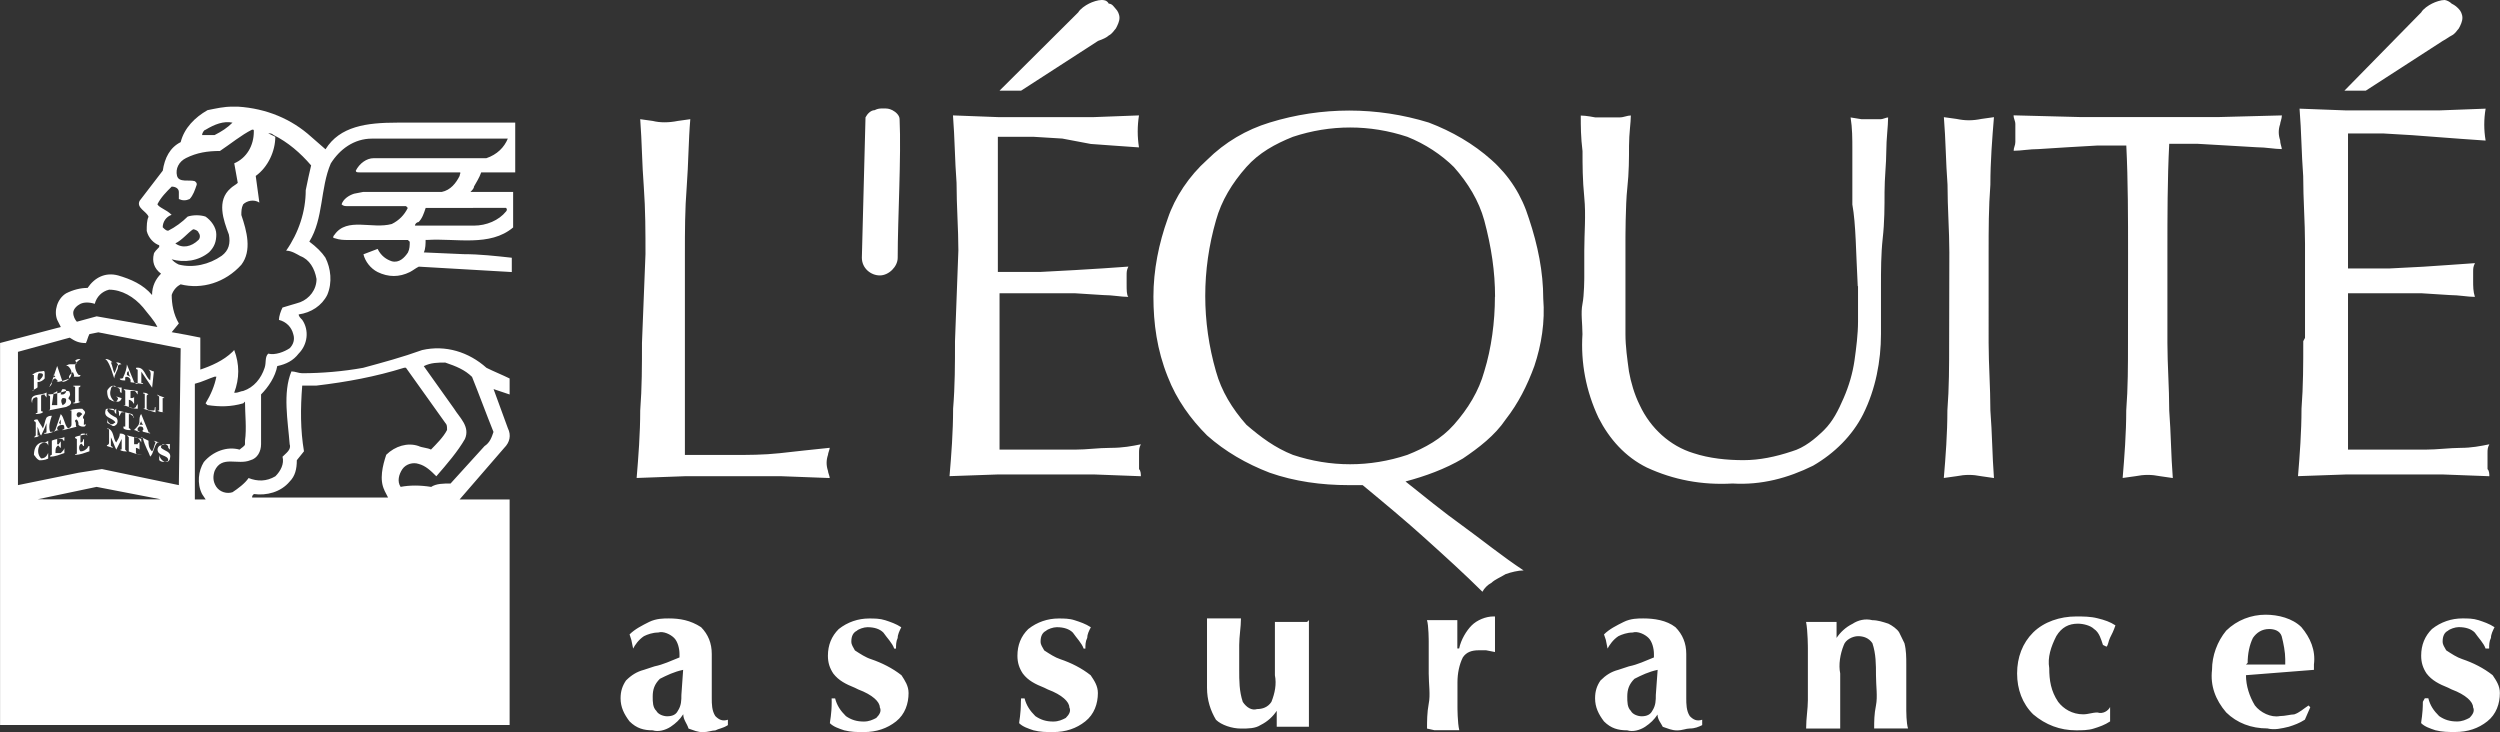
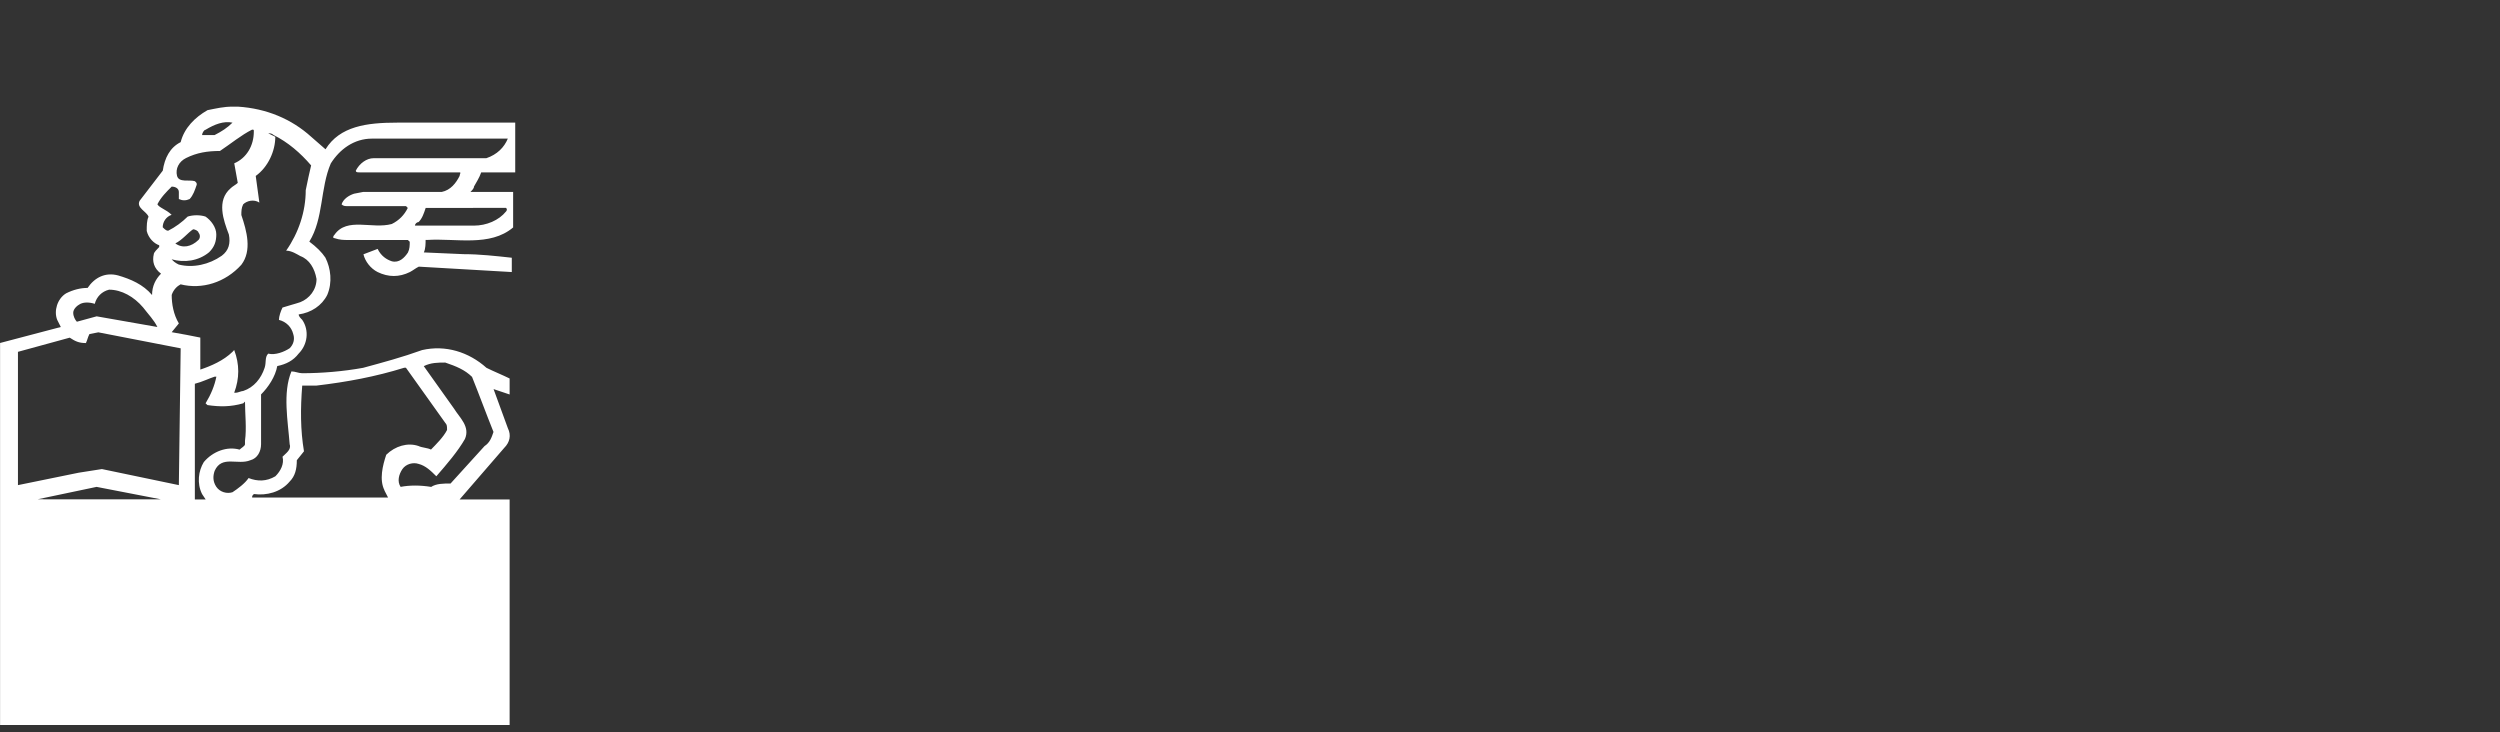
<svg xmlns="http://www.w3.org/2000/svg" viewBox="0 0 37.042 10.848">
  <rect x="0" y="0" width="37.042" height="10.848" fill="#333333" stroke="none" />
  <g fill="#fff">
    <path d="M6.386 7.214c-.16-.026-.318-.026-.45 0-.054-.08-.027-.184.026-.263.053-.078.16-.104.238-.078.106.026.186.105.265.184.16-.184.318-.368.424-.553.08-.184-.08-.316-.16-.447l-.45-.632c.106-.053.212-.053.318-.053.16.054.29.107.397.212.106.263.212.553.318.816-.027.08-.053.158-.133.21l-.503.554c-.106 0-.212 0-.29.052zm-.69.053l.054.105H3.736c0-.026 0-.026.026-.052.186.026.398-.027.53-.185.08-.08.106-.184.106-.316l.106-.132c-.053-.316-.053-.632-.026-.974h.212c.45-.053.874-.132 1.298-.264h.027l.583.817c.026.026.026.052.026.105-.053.105-.16.21-.238.29-.053-.027-.133-.027-.186-.053-.16-.054-.344 0-.477.13-.053.158-.106.37-.026.527zm-2.702.053l.053.08h-.16V5.686c.107-.026.213-.08.293-.105h.026c-.026.132-.08.263-.16.395l.028.026c.185.027.344.027.53-.026l.026-.026c0 .185.026.395 0 .58v.052c0 .027-.053.053-.08.08-.185-.053-.397.026-.53.184-.08.13-.105.316-.026.474zm-.344-.132L1.51 6.95l-.344.054-.9.184V5.213l.767-.21c.08.052.133.08.24.08.025-.054.025-.08.052-.133l.132-.026 1.22.237zm-2.094.21l.875-.184.955.185zm.636-2.896c.053-.026.133-.026.212 0 .027-.105.106-.184.212-.21.186 0 .37.105.504.263.08.105.16.184.212.29l-.9-.158-.293.08c-.027-.028-.054-.08-.054-.133 0-.053.053-.105.106-.132zm1.405-.895c.106-.052.185-.158.265-.21.026 0 .08.026.08.052.026.026.026.078 0 .105-.107.105-.24.13-.345.052zm-.265-.58c.053-.104.132-.183.212-.262.053 0 .106.026.106.08v.104c.053.025.106.025.16 0 .052-.054.078-.133.105-.212 0-.026 0-.026-.027-.052-.08-.027-.238.026-.265-.08-.026-.105.027-.21.133-.263.16-.08.318-.105.503-.105.158-.105.317-.237.476-.316.026 0 .026 0 .026.027 0 .21-.106.393-.29.472l.052.29c-.027.026-.08.053-.106.08-.212.183-.106.473-.026.684.026.13 0 .237-.106.316-.186.13-.424.184-.636.13-.053-.025-.08-.05-.106-.078.185.053.397.027.556-.105.08-.08.106-.16.106-.264 0-.106-.08-.21-.16-.264-.078-.026-.184-.026-.264 0-.08.08-.185.158-.29.21-.028 0-.054-.025-.08-.052 0-.08.052-.158.132-.184-.08-.08-.186-.105-.212-.158zm.715-1.105c.133-.08.265-.132.398-.105-.08.08-.16.13-.265.184h-.186c0-.025.027-.078.053-.078zm.927.053c.027 0 .053 0 .08.026.212.106.397.264.556.45-.026.104-.053.236-.08.367 0 .316-.105.632-.29.896.08 0 .158.052.21.08.134.05.213.183.24.34 0 .16-.106.29-.24.343-.078.027-.184.053-.264.08-.026.052-.053.13-.053.183.106.026.186.105.212.21.027.08 0 .158-.053.21-.08.053-.212.106-.318.08-.053.052-.026.13-.053.21-.052.158-.158.29-.317.343-.026 0-.08.026-.106.026H3.47c.08-.212.08-.422 0-.633l-.025.027c-.133.13-.318.21-.477.263v-.474c-.133-.027-.265-.053-.424-.08l.106-.13c-.08-.133-.106-.29-.106-.422.026-.078.08-.13.132-.157.318.08.663-.027.9-.29.16-.21.08-.5 0-.737 0-.053 0-.105.027-.158.053-.053.16-.08.24-.026l-.054-.395c.184-.132.29-.37.29-.58zM7.498 3.08c.027.027 0 .053 0 .053-.106.132-.29.21-.477.21h-.873c0-.025.027-.052.053-.052.053-.05.08-.13.106-.21zM6.81 7.4l.662-.765c.08-.08.106-.184.053-.29l-.212-.58.238.08v-.237c-.105-.052-.237-.105-.343-.158-.265-.237-.61-.342-.954-.263-.29.105-.583.184-.874.263-.293.053-.61.08-.902.08-.053 0-.106-.027-.16-.027-.132.316-.052.737-.026 1.08.027.08-.053.13-.106.184.027.105-.026.21-.106.29-.132.078-.265.078-.397.026-.053.08-.16.158-.238.21-.08.027-.186 0-.24-.08-.052-.078-.052-.157-.025-.236.106-.237.344-.08.53-.158.105-.027.158-.132.158-.237v-.738c.106-.105.212-.263.24-.42.13-.027.237-.08.317-.185.132-.132.16-.343.053-.5-.027-.027-.053-.053-.053-.08.185-.026.344-.13.424-.29.078-.184.052-.394-.028-.552-.053-.08-.132-.158-.238-.237.212-.34.16-.79.318-1.158.132-.21.344-.368.61-.368h2.013c-.053.13-.16.237-.318.29h-1.67c-.105 0-.21.078-.264.184 0 .026.026.026.053.026H6.81c.026 0 0 .026 0 .053-.053.105-.133.21-.265.237H5.38l-.134.026c-.08.026-.16.08-.185.158.027.026.054.026.08.026h.875l.026.027c-.052.106-.13.185-.237.238-.292.08-.663-.106-.848.158-.027.026-.027.052 0 .052.08.027.132.027.212.027h.874l.028.026c0 .054 0 .106-.027.16-.052.078-.13.157-.237.13-.08-.026-.16-.078-.212-.184l-.21.08c.025.105.105.21.21.263.16.078.32.078.478 0 .053-.028.08-.054.132-.08l1.378.08v-.212c-.24-.026-.477-.053-.715-.053L6.28 3.74c.026-.054.026-.133.026-.185h.027c.424-.027.927.105 1.27-.185v-.526H6.97c.027-.027.053-.053.053-.08.028-.052.08-.13.107-.21h.504v-.737H5.883c-.45 0-.848.053-1.06.395l-.212-.185c-.29-.263-.662-.42-1.086-.447h-.08c-.132 0-.238.026-.37.052-.186.106-.345.264-.398.474-.16.08-.238.237-.265.422l-.343.447c-.053.106.106.158.132.237-.027.053-.027.132-.027.21.026.106.106.185.185.212v.026c-.026.026-.08.08-.08.105-.026.106 0 .21.107.29-.08.08-.133.184-.133.316-.132-.157-.318-.236-.503-.29-.187-.05-.346.028-.452.185-.106 0-.212.027-.318.08-.132.08-.185.263-.132.394l.053.105-.9.237v5.66h7.55V7.4z" class="st0" />
-     <path d="M1.67 5.37h-.027c.026.054.026.107.053.16.026-.053.026-.08.053-.132L1.72 5.37c.027 0 .053 0 .08.028-.053 0-.053.026-.053.052 0 .027-.054.106-.054.158-.027-.08-.053-.184-.106-.263l-.027-.026c.053 0 .08.025.106.05zM1.192 5.714c0 .026-.026.026-.026.026v.21h.026c-.026.027-.08.027-.106.027 0-.026.027 0 .027-.026v-.21c0-.026-.027 0-.027-.026zM1.802 5.74v.08c-.027 0-.027-.027-.027-.054-.026-.026-.053-.026-.08-.052-.026 0-.052.026-.052.052-.027.08 0 .132.053.185h.026s.027-.026.027-.052l-.028-.026.08.026c0 .026-.027.053-.053.053-.028 0-.08 0-.107-.026-.027 0-.053-.052-.053-.13 0-.028.053-.08.08-.08.052.026.08.026.132.026zM2.04 5.793v.052c-.026-.026-.026-.052-.053-.052h-.053v.105c.027 0 .053 0 .053-.026v.105c-.026 0 0 0-.026-.027 0 0-.026-.026-.052-.026v.105c.026.026.08.026.106 0 0-.027.026-.027.026-.053v.08c-.08 0-.132-.028-.212-.054h.027v-.21l-.027-.027zM.69 5.82v.078c0-.026-.028-.026-.028-.053-.026 0-.053 0-.053.027v.21c0 .027.026 0 .026.027-.027.025-.08.025-.106.025 0-.026.026 0 .026-.026v-.212c-.026-.026-.026 0-.053 0-.026.026-.026.053-.026.08-.053-.16.132-.106.212-.16zM2.2 5.845s-.027 0-.027.027v.184c.026.026.053.026.106.026.025 0 0-.052.025-.052v.08l-.185-.054c.026 0 .026 0 .026-.026v-.185c0-.026-.026 0-.026-.026.026 0 .053 0 .08.025zM2.438 5.898H2.41v.21h.028c-.027 0-.08 0-.106-.026h.026v-.21s-.026 0-.026-.027c.026.027.08.027.106.053zM1.722 6.056v.08c-.026-.027-.026-.027-.026-.054 0-.026-.027-.026-.053-.026-.027 0-.053 0-.053.026.026.053.08.08.132.106.027.026.027.08 0 .105-.026.026-.053.026-.08 0l-.052-.026v-.08c0 .027 0 .053.026.08.027.026.053.026.08 0 .026 0 0-.027 0-.027-.053-.053-.16-.053-.133-.158 0-.026.027-.026.027-.026.026 0 .08.026.106.026zM1.987 6.188c-.026 0 0-.027-.026-.027-.026-.025-.026-.025-.052-.025v.21c.026 0 .026.027.026.027-.026 0-.08 0-.106-.027V6.32h.027v-.212h-.053s-.027.027-.027.053c-.026 0 0-.052-.026-.078l.21.053zM1.298 6.45c-.026 0-.026-.026-.053-.026-.026 0-.053 0-.053.027v.106c.053 0 .027-.052.053-.052v.105c-.026 0-.026-.054-.053-.028-.026.027-.026.08 0 .106.053 0 .08-.027.106-.053 0 0 0-.026.027-.026v.078c-.08.026-.133.052-.212.052 0-.026.026 0 .026-.026v-.21s-.027 0-.027-.027c.053-.026.132-.026.185-.053-.026 0-.026 0 0 .027zM1.722 6.556c.027-.052.053-.08.053-.132.027 0 .053 0 .08.027v.212l.026.026c-.025 0-.078 0-.105-.026.027 0 .027 0 .027-.027v-.132l-.08.158c-.026-.05-.053-.13-.08-.183v.132s.027 0 .027.025l-.08-.026c-.027-.028.026 0 .026-.054v-.184c0-.027-.026 0-.026-.027.106.027.08.158.132.21zM2.093 6.503v.053c-.026-.053-.053-.08-.106-.08v.106h.053c0-.026.027-.026.027-.026v.105c-.027-.025-.053-.025-.053-.025v.08c.026.025.053.025.106.025v-.052.052c-.08 0-.133-.026-.212-.052v-.21L1.88 6.45zM.954 6.53c-.027 0-.027-.027-.027-.027h-.08v.08h.027c0-.027.027-.027.027-.053v.105c-.026 0-.026-.053-.052-.026-.027.025-.027.05-.027.104H.9c.027-.026.054-.053.054-.08v.08c-.08.026-.133.053-.212.053 0-.027.026-.027.026-.027v-.21c.053-.027.133-.027.186-.053zM2.2 6.53c0 .052 0 .105.052.158.027-.027.027-.08.053-.132L2.28 6.53l.078.026h-.026c-.053.053-.053.158-.106.21-.027-.078-.08-.157-.106-.263 0-.026-.027 0-.027-.026zM.715 6.61c0-.028-.026-.054-.053-.054-.026 0-.08.027-.08.053-.026.05-.026.13.027.183.052 0 .08-.026.105-.08V6.69v.105C.662 6.82.61 6.82.583 6.82.53 6.792.53 6.766.503 6.74c0-.08.027-.158.106-.184.026 0 .08 0 .105-.026zM2.517 6.582v.08c-.026-.027-.026-.027-.026-.053-.026-.028-.052-.028-.08-.028-.025.027-.025.027-.025.053.053.053.16.053.132.158 0 .026-.026.053-.053.053-.053 0-.08 0-.106-.027v-.08c0 .027.027.08.08.106 0 0 .053 0 .053-.027 0-.08-.158-.053-.158-.16 0-.025.026-.05.026-.05.08-.028.106-.028.16-.028zM.795 5.53c0 .026 0 .026.026.052-.025 0-.025.026-.025 0zm-.027.157c-.026 0-.026 0 0 0 0-.052.027-.08.053-.08l.028.028C.874 5.66.82 5.66.82 5.66c.08 0 .134-.025.213-.052-.026-.026 0-.052.027-.08.026-.025.026 0 .026 0s.027.054 0 .054h.08s.026 0 .026-.026h-.026c-.027-.027-.053-.08-.053-.132 0-.053.053-.08.08-.105-.027 0-.054 0-.08.025.026.026.026.053 0 .053H1.06c0 .026 0 .026 0 0h-.027c-.026 0-.053.026-.053.026h.027c.026.026.053.053.053.105 0 .078-.08.13-.133.13l-.08-.236-.08.237c0 .027-.025.027-.025.054-.027.026 0 .026.026-.027zM1.88 5.556c0-.027 0-.053.028-.053 0 .026 0 .053.026.08zm.4-.053c-.028 0-.054-.026-.08-.026.052.026.026.105.026.158-.08-.053-.08-.21-.212-.185 0 .027.026.027.026.027v.21c-.026 0-.026 0-.053-.026L1.88 5.4c0 .052-.025.13-.052.184 0 .026-.026.026-.053.026 0 .027.053.027.08.027v-.027c0-.026 0-.026.026-.026.028 0 .054.026.054.053v.026l.186.027c0-.026-.027 0-.027-.026v-.157l.16.237zM.583 5.53c.026 0 .053 0 .053.026s-.027.052-.053.08c-.027 0-.027-.028-.027-.028s0-.08.027-.08zm-.027.21v-.08c.053 0 .08-.025.106-.052v-.08c0-.05-.026-.025-.053-.025-.054 0-.107.026-.133.053h.026v.21c0 .027-.026.027-.026.027.026-.027.053-.027.08-.053zM.795 5.82c.026 0 .053-.027.053-.027v.21h-.08zm.132.078c.027 0 .053 0 .053.026 0 .027 0 .053-.053.08-.026-.053-.026-.08 0-.106zm0-.132c.027 0 .053 0 .053.027 0 .026-.026.052-.053.052H.9s0-.052.027-.08zm-.212.316L.98 6.03l.053-.027c.027-.026.027-.052 0-.08-.053-.025.027-.05 0-.104 0-.027-.026-.027-.053-.027-.08.026-.185.052-.265.052 0 .027 0 0 .027.027v.184c0 .026-.027.026-.027.026zM1.166 6.188c-.027 0 0-.027 0 0-.053-.027-.027-.08 0-.08.026 0 .026 0 .053.027zM.9 6.293s-.026 0 0 0l-.026-.027.027-.052zm.345-.08c-.053-.052.053-.078 0-.13l-.026-.027c-.054 0-.134 0-.187.026h.027v.21c0 .027-.027.053-.053.053-.053-.052-.053-.158-.106-.21l-.08.237-.025.026H.742c-.027-.08 0-.158.026-.237-.026 0-.053 0-.08.028-.026.052-.026.105-.052.158-.027-.053-.053-.08-.08-.132-.026 0-.053 0-.053.026 0 0 .027 0 .027.027v.184l-.027.027c.027 0 .053 0 .08-.026H.556v-.13c.027.052.027.105.053.13.026-.052.052-.104.08-.183v.13c0 .028-.054 0-.028.028.053 0 .133-.027.186-.053h.026s-.026 0-.026-.026c0-.027.026-.053.08-.053.026 0 .026.026.026.053 0 .026-.027 0-.027.026l.212-.053c-.027 0 0-.053-.027-.08 0-.026.026-.026.026-.026.026.026.026.053.026.08.026.025.053.025.08.025 0 0 .026 0 .026-.027 0-.026 0 0-.027 0zM2.067 6.293l.026-.053c0 .027.027.053.027.053zm.132.105l-.107-.263c-.026.026-.026.08-.026.105 0 .053-.027.08-.08.132.027 0 .053.026.08.026 0-.026-.027 0-.027-.026v-.027l.027-.026c.026 0 .053 0 .053.025.026.027-.027.027 0 .053l.106.026c0-.026-.027 0-.027-.026zM5.67 8.24h-.026c0-.078-.027-.157-.106-.21-.08-.026-.16-.026-.24-.026v.343c.054.026.107 0 .16-.027.027-.026.027-.08.027-.105h.026v.368h-.025c0-.052-.027-.105-.053-.13-.027-.028-.08-.028-.133-.028v.37h.158c.053 0 .106-.054.133-.106.027-.054.027-.107.027-.16h.027v.29H5.06v-.026c.027 0 .08 0 .107-.026v-.71c-.027-.028-.08-.028-.106-.028v-.026h.584zM1.192 9.057v.422h-.026c-.027-.16-.133-.29-.265-.37-.08-.026-.132 0-.21.026-.028 0-.028.027-.054.027-.027.026-.027.053-.053.08-.106.21-.106.446-.08.657.027.08.027.105.053.158.027.08.08.132.16.132.105.026.21-.027.264-.132 0-.026.027-.053.027-.08v-.315c0-.026-.053-.026-.106-.026v-.053h.372v.053c-.027 0-.08 0-.106.026v.553c-.027-.026-.053-.08-.106-.105-.08.106-.212.132-.345.106-.212-.08-.344-.263-.37-.474-.054-.237.052-.5.29-.632.107-.052.213-.08.32-.026.025 0 .078.026.105.052.026 0 .053-.026.08-.052 0 0 .026 0 .052-.027zM2.517 7.952v.29H2.49c0-.106-.08-.21-.185-.264-.053-.026-.106-.026-.132 0l-.027.026c0 .027-.026.027-.026.053-.053.158-.08.316-.053.474 0 .027 0 .053.026.106.027.053.08.08.106.105.08 0 .132-.025.185-.078V8.4c-.027-.027-.053-.027-.08-.027v-.027h.265v.027c-.026 0-.053 0-.08.026v.394l-.08-.08c-.052.08-.158.106-.237.08-.16-.053-.24-.184-.265-.342-.027-.185.053-.342.212-.448.08-.052.16-.052.238-.026l.08.026c.026 0 .053 0 .053-.026s.027-.026.054-.026zM2.12 9.48h-.027c0-.133-.053-.238-.132-.317-.026 0-.052-.027-.052-.027h-.265v.474c.053.027.08.027.132 0 .053-.026.08-.105.08-.184h.053v.5h-.053c0-.105-.053-.184-.133-.237-.053-.027-.08-.027-.132 0v.526c.16.053.318-.026.424-.158.026-.08.053-.158.053-.237h.053v.422h-.848v-.026c.053.026.106 0 .16-.026v-1c-.028-.027-.08-.027-.134-.027V9.11h.822zM3.047 9.874V9.19c-.026-.027-.026-.054-.053-.054h-.106V9.11h1.245v.37H4.08c0-.107-.053-.238-.132-.317-.027 0-.027-.027-.053-.027h-.292v.474h.133c.08-.052.132-.13.106-.21h.026v.5h-.026c0-.026 0-.08-.027-.105 0-.053-.053-.106-.106-.132-.054-.026-.08-.026-.133 0v.527c.132.026.29 0 .397-.106.053-.08.08-.184.08-.29h.053v.422h-.874v-.026c.053 0 .106 0 .16-.027V9.136c-.054-.026-.107-.026-.187 0-.026 0-.053.027-.08.053v1.026H3.1l-.61-.895-.026-.026v.737c0 .054.027.107.08.133.026 0 .08.026.106.026v.026H2.2v-.027c.08.026.158-.027.185-.08 0-.026 0-.026.026-.052v-.843c-.025-.052-.052-.08-.105-.105H2.2v-.052h.317zM7.26 9.136c-.053 0-.08 0-.133.027v1.027c.027.026.08.026.133.026v.026h-.37v-.026c.026 0 .052 0 .08-.026V9.163c-.054-.027-.08-.027-.134-.027v-.052h.45v.052z" class="st0" />
    <path d="M2.994 8.32h-.212v-.342h.053c.053 0 .133 0 .186.026.027.027.027.027.027.053.027.08 0 .158-.026.21zm.186.395c-.027-.08 0-.184-.027-.237 0-.026-.026-.052-.053-.08-.026-.025-.053-.025-.08-.05.027 0 .054 0 .054-.028.026 0 .026-.026.053-.026.053-.053.053-.158.026-.21 0-.027-.026-.027-.026-.053l-.053-.052c-.027 0-.053-.026-.08-.026h-.45v.026c.026 0 .08 0 .106.026v.71c-.027.027-.053.027-.106.027v.028h.318V8.74h-.08V8.4h.24c.105.078-.028.262.105.34.026.028.08.028.132.028V8.74c-.027 0-.054 0-.08-.025z" class="st0" />
-     <path d="M3.736 8.4v.157c0 .08-.053.158-.133.185-.053.026-.132 0-.185-.027l-.026-.026c0-.028-.027-.028-.027-.054-.053-.158-.053-.342 0-.5.027-.08.08-.132.16-.132.052 0 .105 0 .158.053.026.026.026.053.026.08.026.104.052.183.052.288zm-.106-.422c-.133-.026-.265.026-.344.158-.08.158-.08.342 0 .5.08.158.264.21.397.132.053-.027.08-.053.106-.08.105-.13.13-.315.052-.473-.053-.132-.133-.21-.212-.237zM4.716 8.004h.16c.052 0 .105.027.105.08.028.078.028.13-.025.21-.027.053-.08.08-.133.053H4.69v-.343zm-.265.632V8.03c.054-.026.08-.026.134-.026v.71c-.027.028-.053.028-.106.028v.026h.318v-.026h-.08v-.37c.106.027.24 0 .345-.052.054-.052.08-.13.054-.21-.027-.08-.08-.132-.16-.132h-.61v.026c.028 0 .08 0 .08.027v.5c.027.08 0 .133-.052.185-.053.053-.133.053-.212.027-.053 0-.08-.053-.08-.08v-.63c.027-.028.053-.028.106-.028v-.026h-.318v.026c.027 0 .053 0 .08.027v.606c0 .027 0 .027.026.053.053.078.133.104.212.104h.08c.08-.026.16-.08.185-.158zM5.75 9.82h-.318c.053-.157.08-.262.16-.473l.025.053c.027.158.08.29.133.42zm-1.22-.183v-.5c.107-.027.213 0 .32.026.025 0 .025.026.025.026l.027.026c.053.105.053.237 0 .316-.027.052-.053.08-.08.08-.106.025-.212.025-.29.025zm2.28.21c.026.132-.027.264-.133.343-.08.026-.16.026-.238.026V9.19c.025-.027.078-.027.13-.027V9.11h-.476v.053c.053 0 .106 0 .133.026v1.026c-.053.026-.08.026-.133.026L5.83 9.48l-.16-.396h-.053l-.344 1.027c0 .053-.053.08-.08.08-.026 0-.08 0-.106-.027-.026-.105-.026-.184-.026-.29-.026-.105-.105-.184-.21-.236H4.9c.026 0 .053-.027.08-.027.08-.052.132-.13.132-.237 0-.08-.027-.184-.106-.237-.053-.026-.08-.052-.133-.052-.053 0-.106-.027-.185-.027h-.504v.053c.053 0 .106 0 .133.026v1.027c-.054.027-.107.027-.134.027v.026h.45v-.026c-.052 0-.08 0-.132-.027v-.5c.133-.026.24 0 .345.053.078.13-.028.395.13.474.028 0 .028.026.054.026h.45v-.026h-.132l-.026-.027c-.027-.026-.027-.052-.027-.08.026-.078.052-.13.08-.21h.37s.106.21.132.317H5.75v.026h1.06V9.82zM34.127 5.055c0 .343 0 .66-.026 1 0 .343-.026.685-.052 1l.715-.025h1.43l.69.026c0-.026 0-.08-.027-.105v-.236c0-.053 0-.08.027-.132-.133.027-.265.053-.424.053-.16 0-.346.026-.53.026h-1.14V4.345h1.086l.424.027c.132 0 .265.027.37.027-.026-.08-.026-.158-.026-.237v-.13c0-.054 0-.08.027-.133l-.37.026-.398.027-.503.026h-.61v-2h.53l.423.025.37.028.346.026.37.026c-.027-.157-.027-.315 0-.473l-.69.026h-1.377l-.69-.026c.028.342.028.658.054 1 0 .342.027.685.027 1v1.396zM34.737 1.343h.317l1.14-.737c.053-.027.08-.053.132-.08.053-.026.08-.078.106-.105.027-.05.053-.104.053-.157 0-.052-.026-.105-.053-.13-.026-.028-.053-.054-.106-.08C36.3.026 36.246 0 36.22 0c-.053 0-.132.026-.185.053-.053.026-.133.08-.16.13zM31.53 5.082c0 .342 0 .658-.026 1 0 .342-.027.685-.053 1l.186-.026c.133-.026.24-.026.37 0l.187.027c-.027-.343-.027-.66-.053-1 0-.343-.027-.685-.027-1V3.738c0-.528 0-1.08.027-1.607h.424l.45.026.424.025c.133 0 .265.027.37.027 0-.027-.025-.08-.025-.132-.027-.08-.027-.158 0-.237 0-.026.026-.08.026-.13l-.955.025h-2.013l-1.007-.026c0 .052.026.08.026.13v.265c0 .052-.025.08-.025.13.106 0 .238-.025.37-.025l.425-.027.45-.026h.424c.026.526.026 1.08.026 1.605zM28.88 5.082c0 .342 0 .658-.026 1 0 .342-.026.685-.053 1l.187-.026c.132-.026.238-.026.37 0l.186.027c-.026-.343-.026-.66-.053-1 0-.343-.026-.685-.026-1V3.738c0-.343 0-.66.026-1.002 0-.342.027-.684.053-1l-.185.026c-.133.027-.24.027-.37 0l-.187-.026c.028.342.028.658.054 1 0 .343.027.685.027 1zM27.53 4.24v.526c0 .184-.027.395-.053.58-.027.183-.08.368-.16.552-.08.184-.158.342-.29.474-.133.13-.292.263-.478.316-.24.08-.478.13-.716.13-.24 0-.504-.025-.742-.104-.345-.105-.636-.368-.795-.71-.08-.16-.132-.343-.16-.5-.025-.185-.052-.37-.052-.554V3.555s0-.527.027-.764c.026-.236.026-.447.026-.63 0-.185.027-.343.027-.45-.053 0-.106.028-.16.028h-.37s-.133-.027-.212-.027c0 .16 0 .317.026.528 0 .21 0 .42.026.685.026.263 0 .526 0 .79v.394s0 .264-.027.395c-.027.132 0 .29 0 .448-.027.42.052.843.238 1.238.16.315.397.58.715.737.397.184.82.263 1.272.237.424.026.82-.08 1.192-.264.318-.184.583-.447.742-.763.185-.37.264-.79.264-1.185v-.71c0-.238 0-.475.026-.712.027-.237.027-.474.027-.684 0-.21.026-.422.026-.606s.027-.37.027-.5c-.027 0-.08.026-.106.026h-.29l-.16-.026c.026.158.026.316.026.474v.816c.053.29.053.71.08 1.21zM17.09 4.397c0 .395.053.79.212 1.185.132.342.344.632.583.87.265.236.583.42.927.552.37.13.77.184 1.166.184h.212c.318.263.636.527.927.79.292.263.583.527.848.79.027-.053.08-.105.133-.132.053-.052.132-.08.212-.13.08-.028.185-.054.265-.054-.318-.21-.61-.448-.9-.658-.293-.21-.584-.448-.85-.66.292-.078.584-.183.85-.34.237-.16.476-.343.635-.58.185-.237.318-.5.424-.79.106-.316.16-.658.132-1 0-.395-.08-.79-.212-1.185-.106-.344-.29-.633-.556-.87-.265-.237-.583-.422-.928-.553-.768-.237-1.59-.237-2.358 0-.344.105-.662.29-.927.553-.265.237-.477.553-.583.87-.132.367-.212.762-.212 1.157zm5.06 0c0 .37-.052.764-.158 1.106-.08.29-.24.553-.45.79-.186.21-.425.342-.69.447-.556.185-1.14.185-1.695 0-.265-.105-.477-.263-.69-.447-.21-.237-.37-.5-.45-.79-.212-.737-.212-1.5 0-2.238.08-.29.24-.553.45-.79.186-.21.425-.342.69-.448.556-.184 1.14-.184 1.695 0 .265.106.504.264.69.448.21.237.37.5.45.79.106.395.16.763.16 1.132zM14.15 5.055c0 .343 0 .66-.028 1 0 .343-.026.685-.053 1l.715-.025h1.43l.69.026c0-.026 0-.08-.027-.105v-.236c0-.053 0-.08.027-.132-.133.027-.265.053-.45.053-.186 0-.345.026-.53.026H14.81V4.345h1.114l.424.027c.133 0 .265.027.37.027-.025-.026-.025-.105-.025-.184V4.08c0-.05 0-.078.026-.13l-.372.026-.424.026-.503.027h-.635V2.027h.53l.424.026.423.08.344.025.37.026c-.025-.158-.025-.316 0-.474l-.688.026h-1.38l-.688-.026c.027.342.027.658.053 1 0 .343.027.685.027 1zM14.81 1.343h.32l1.14-.737c.078-.027.13-.053.158-.08.053-.026.08-.078.106-.105.026-.05.053-.104.053-.157 0-.052-.027-.105-.053-.13-.027-.028-.053-.08-.106-.08C16.4 0 16.348 0 16.322 0c-.053 0-.133.026-.186.053-.053.026-.132.08-.16.13zM12.77 3.818c0 .158.134.263.266.263.133 0 .265-.13.265-.262 0-.58.054-1.5.028-2.054 0-.053-.053-.105-.106-.132-.053-.026-.08-.026-.133-.026-.054 0-.08 0-.133.026-.053 0-.106.053-.133.106zM9.512 5.082c0 .342 0 .658-.026 1 0 .342-.027.685-.053 1l.715-.026h1.43l.716.027c0-.027-.026-.08-.026-.106-.027-.08-.027-.158 0-.237 0-.026.026-.08.026-.105-.265.027-.503.053-.742.08-.238.026-.477.026-.69.026h-.714V3.766c0-.342 0-.658.027-1 .026-.343.026-.685.053-1l-.186.026c-.132.027-.265.027-.37 0l-.186-.026c.026.342.026.658.053 1 .025.343.025.685.025 1zM10.122 10.585c-.053.08-.106.13-.186.184-.08.052-.185.078-.265.052-.13 0-.237-.027-.343-.132-.08-.105-.133-.21-.133-.342 0-.106.027-.185.08-.264.08-.08.16-.13.265-.158l.158-.052c.132-.027.238-.08.37-.132V9.69c0-.08-.026-.185-.08-.238-.052-.052-.158-.105-.237-.08-.08 0-.158.028-.21.054-.08.053-.134.132-.16.184l-.027-.13-.026-.08c.08-.08.185-.132.29-.185.107-.052.213-.052.293-.052.16 0 .318.026.477.13.105.107.158.238.158.396v.658c0 .08 0 .184.053.263.053.054.106.08.186.054v.08c-.08.05-.133.05-.186.078-.053 0-.106.026-.185.026-.08 0-.132-.026-.212-.053-.025-.08-.078-.13-.078-.21zm0-.66c-.133.028-.24.08-.345.133-.08.08-.106.158-.106.263 0 .08 0 .16.054.212.027.053.106.08.16.08.08 0 .132-.027.158-.08.053-.08.053-.158.053-.237zm2.2.423h.052c.026.105.08.184.16.263.078.054.158.08.264.08.08 0 .132-.026.185-.053.053-.052.08-.105.053-.158 0-.08-.106-.185-.318-.264l-.053-.026c-.132-.053-.238-.106-.318-.21-.053-.08-.08-.16-.08-.264 0-.158.054-.29.16-.395.132-.105.29-.157.45-.157.08 0 .16 0 .24.026.078.026.158.052.237.104-.026.053-.053.106-.053.158-.025.053-.025.106-.025.158h-.027c-.026-.08-.106-.158-.16-.237-.052-.052-.13-.08-.237-.08-.052 0-.132.028-.158.054-.053.026-.08.08-.08.158 0 .053.027.08.053.132.08.052.16.105.24.13.158.054.317.133.45.238.052.08.105.158.105.264 0 .157-.053.315-.185.42-.133.105-.292.158-.477.158-.106 0-.186 0-.292-.026-.08-.027-.16-.053-.212-.106 0-.026.027-.13.027-.316zm2.807 0h.052c.027.105.08.184.16.263.08.054.158.08.264.08.08 0 .133-.026.186-.053.053-.052.08-.105.053-.158 0-.08-.106-.185-.318-.264l-.053-.026c-.133-.053-.24-.106-.318-.21-.053-.08-.08-.16-.08-.264 0-.158.053-.29.16-.395.132-.105.29-.157.45-.157.08 0 .16 0 .238.026.08.026.16.052.24.104-.028.053-.054.106-.054.158-.027.053-.027.106-.027.158h-.026c-.027-.08-.106-.158-.16-.237-.052-.052-.132-.08-.238-.08-.054 0-.133.028-.16.054-.053.026-.08.08-.08.158 0 .053.027.08.054.132.08.052.16.105.238.13.16.054.318.133.45.238.054.08.107.158.107.264 0 .157-.054.315-.187.42-.132.105-.29.158-.477.158-.106 0-.185 0-.29-.026-.08-.027-.16-.053-.213-.106 0-.026.026-.13.026-.316zm4.265-1.16v1.58h-.477v-.236c-.053.08-.132.158-.238.21-.08.053-.186.053-.292.053-.132 0-.29-.052-.37-.13-.08-.133-.133-.29-.133-.475V9.163h.503c0 .13-.026.263-.026.395v.368c0 .158 0 .316.053.474.053.08.132.132.212.106.08 0 .16-.027.212-.106.052-.13.078-.263.052-.395v-.79h.477zm1.75 1.607c0-.105 0-.237.025-.368.027-.132 0-.29 0-.448v-.475s0-.237-.026-.316h.45v.42h.027c.027-.13.107-.263.186-.342.08-.08.212-.132.318-.132h.027v.527l-.132-.026h-.106c-.106 0-.185.026-.238.105-.053.105-.08.237-.08.37v.367s0 .236.027.342h-.37zm3.417-.21c-.053.08-.106.13-.186.184-.08.052-.185.078-.264.052-.133 0-.24-.027-.345-.132-.08-.105-.132-.21-.132-.342 0-.106.026-.185.08-.264.08-.08.158-.13.264-.158l.158-.052c.133-.027.238-.08.37-.132V9.69c0-.08-.026-.185-.08-.238-.052-.052-.157-.105-.237-.08-.078 0-.158.028-.21.054-.08.053-.133.132-.16.184l-.026-.13-.027-.08c.08-.08.186-.132.292-.185.105-.052.21-.052.29-.052.16 0 .344.026.477.13.106.107.16.238.16.396v.658c0 .08 0 .184.052.263.052.054.105.08.184.054v.08c-.053.025-.106.05-.185.05-.054 0-.107.028-.187.028s-.132-.027-.212-.053c-.025-.054-.078-.106-.078-.185zm0-.66c-.133.028-.24.08-.344.133-.08.08-.106.158-.106.263 0 .08 0 .16.053.212.026.053.106.08.16.08.078 0 .13-.027.157-.08.053-.08.053-.158.053-.237zm2.2.87c0-.158.026-.29.026-.42V9.61s0-.263-.027-.395h.452v.237c.053-.08.132-.158.238-.21.08-.053.186-.08.292-.053.08 0 .158.026.238.052.053.026.132.08.16.13l.078.16c.027.105.027.21.027.315v.685s0 .184.026.263h-.502c0-.105 0-.21.027-.342.026-.132 0-.29 0-.448 0-.158 0-.316-.053-.474-.053-.078-.133-.104-.212-.104-.08 0-.186.053-.212.132-.053.13-.08.29-.053.42v.817zm4.504-.316v.21c-.08.053-.16.08-.24.105-.078.027-.184.027-.264.027-.238 0-.45-.08-.636-.237-.16-.158-.238-.37-.238-.606 0-.238.08-.45.238-.607.16-.158.398-.237.636-.237.106 0 .212 0 .318.027.106.026.186.053.265.105-.027.08-.053.132-.08.184-.026.053-.026.106-.052.132l-.053-.026c-.027-.08-.053-.185-.133-.237-.053-.052-.16-.078-.238-.078-.134 0-.24.052-.32.184-.08.158-.132.316-.105.474 0 .184.026.342.132.5.08.106.212.185.37.185.08 0 .134-.027.213-.027.08.027.16-.026.186-.08zm2.013-.475c0 .158.052.316.132.448.08.105.238.184.37.158.08 0 .16-.025.213-.025.08-.027.132-.08.212-.132l.026.026-.08.184c-.08.052-.158.08-.238.105-.106.025-.212.052-.318.025-.238 0-.45-.08-.61-.237-.158-.184-.238-.395-.21-.632 0-.21.078-.42.21-.58.16-.157.372-.236.584-.236.186 0 .398.053.53.184.133.158.213.343.186.553v.08zm0-.158h.582v-.08c0-.104-.026-.236-.053-.34-.027-.08-.107-.106-.186-.106-.106 0-.186.053-.24.132-.052.106-.078.237-.078.37zm2.65.5h.052c.026.106.08.185.16.264.078.054.158.08.264.08.08 0 .132-.026.185-.053.054-.052.08-.105.054-.158 0-.08-.106-.185-.318-.264l-.053-.026c-.132-.053-.238-.106-.318-.21-.053-.08-.08-.16-.08-.264 0-.158.054-.29.16-.395.132-.105.29-.157.45-.157.08 0 .16 0 .24.026.078.026.158.052.237.104-.026.053-.053.106-.053.158-.027.053-.027.106-.027.158h-.053c-.027-.08-.106-.158-.16-.237-.052-.052-.132-.08-.238-.08-.053 0-.132.028-.16.054-.052.026-.078.08-.078.158 0 .053.026.08.053.132.08.052.16.105.238.13.16.054.318.133.45.238.054.08.107.158.107.264 0 .157-.053.315-.186.42-.132.105-.29.158-.477.158-.107 0-.186 0-.292-.026-.08-.027-.16-.053-.212-.106 0-.026.026-.13.026-.316z" class="st0" />
  </g>
</svg>